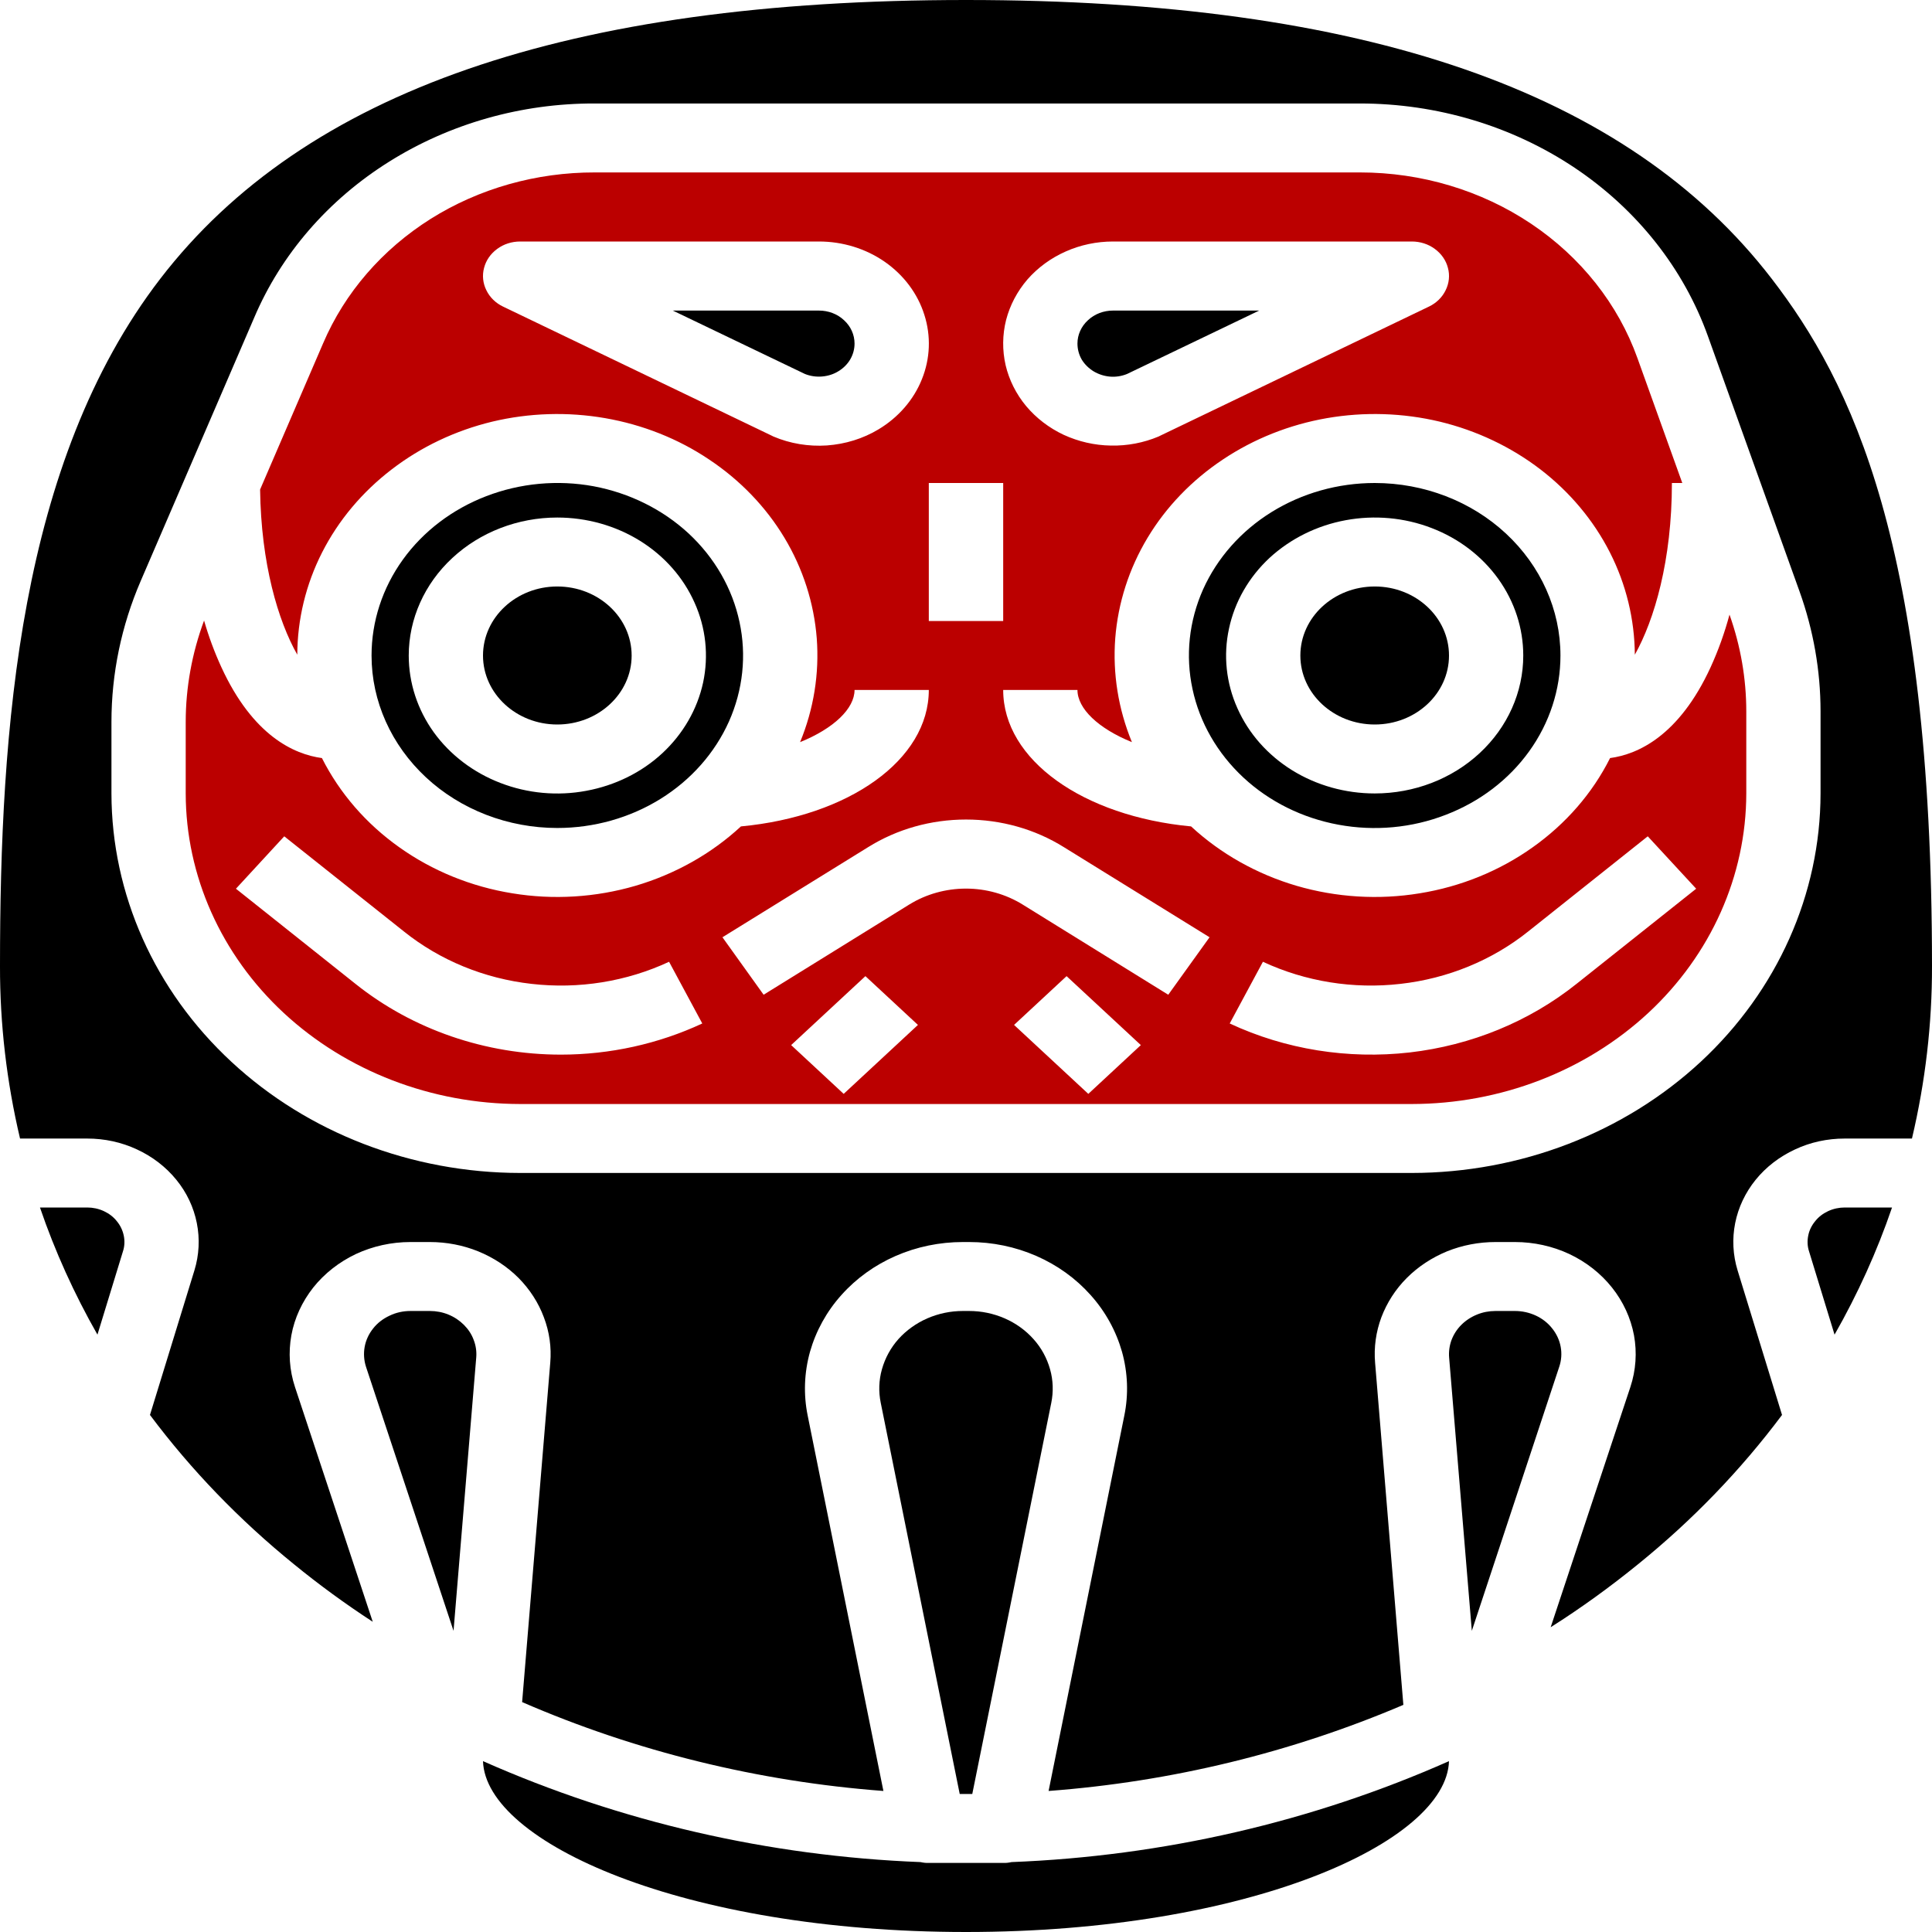
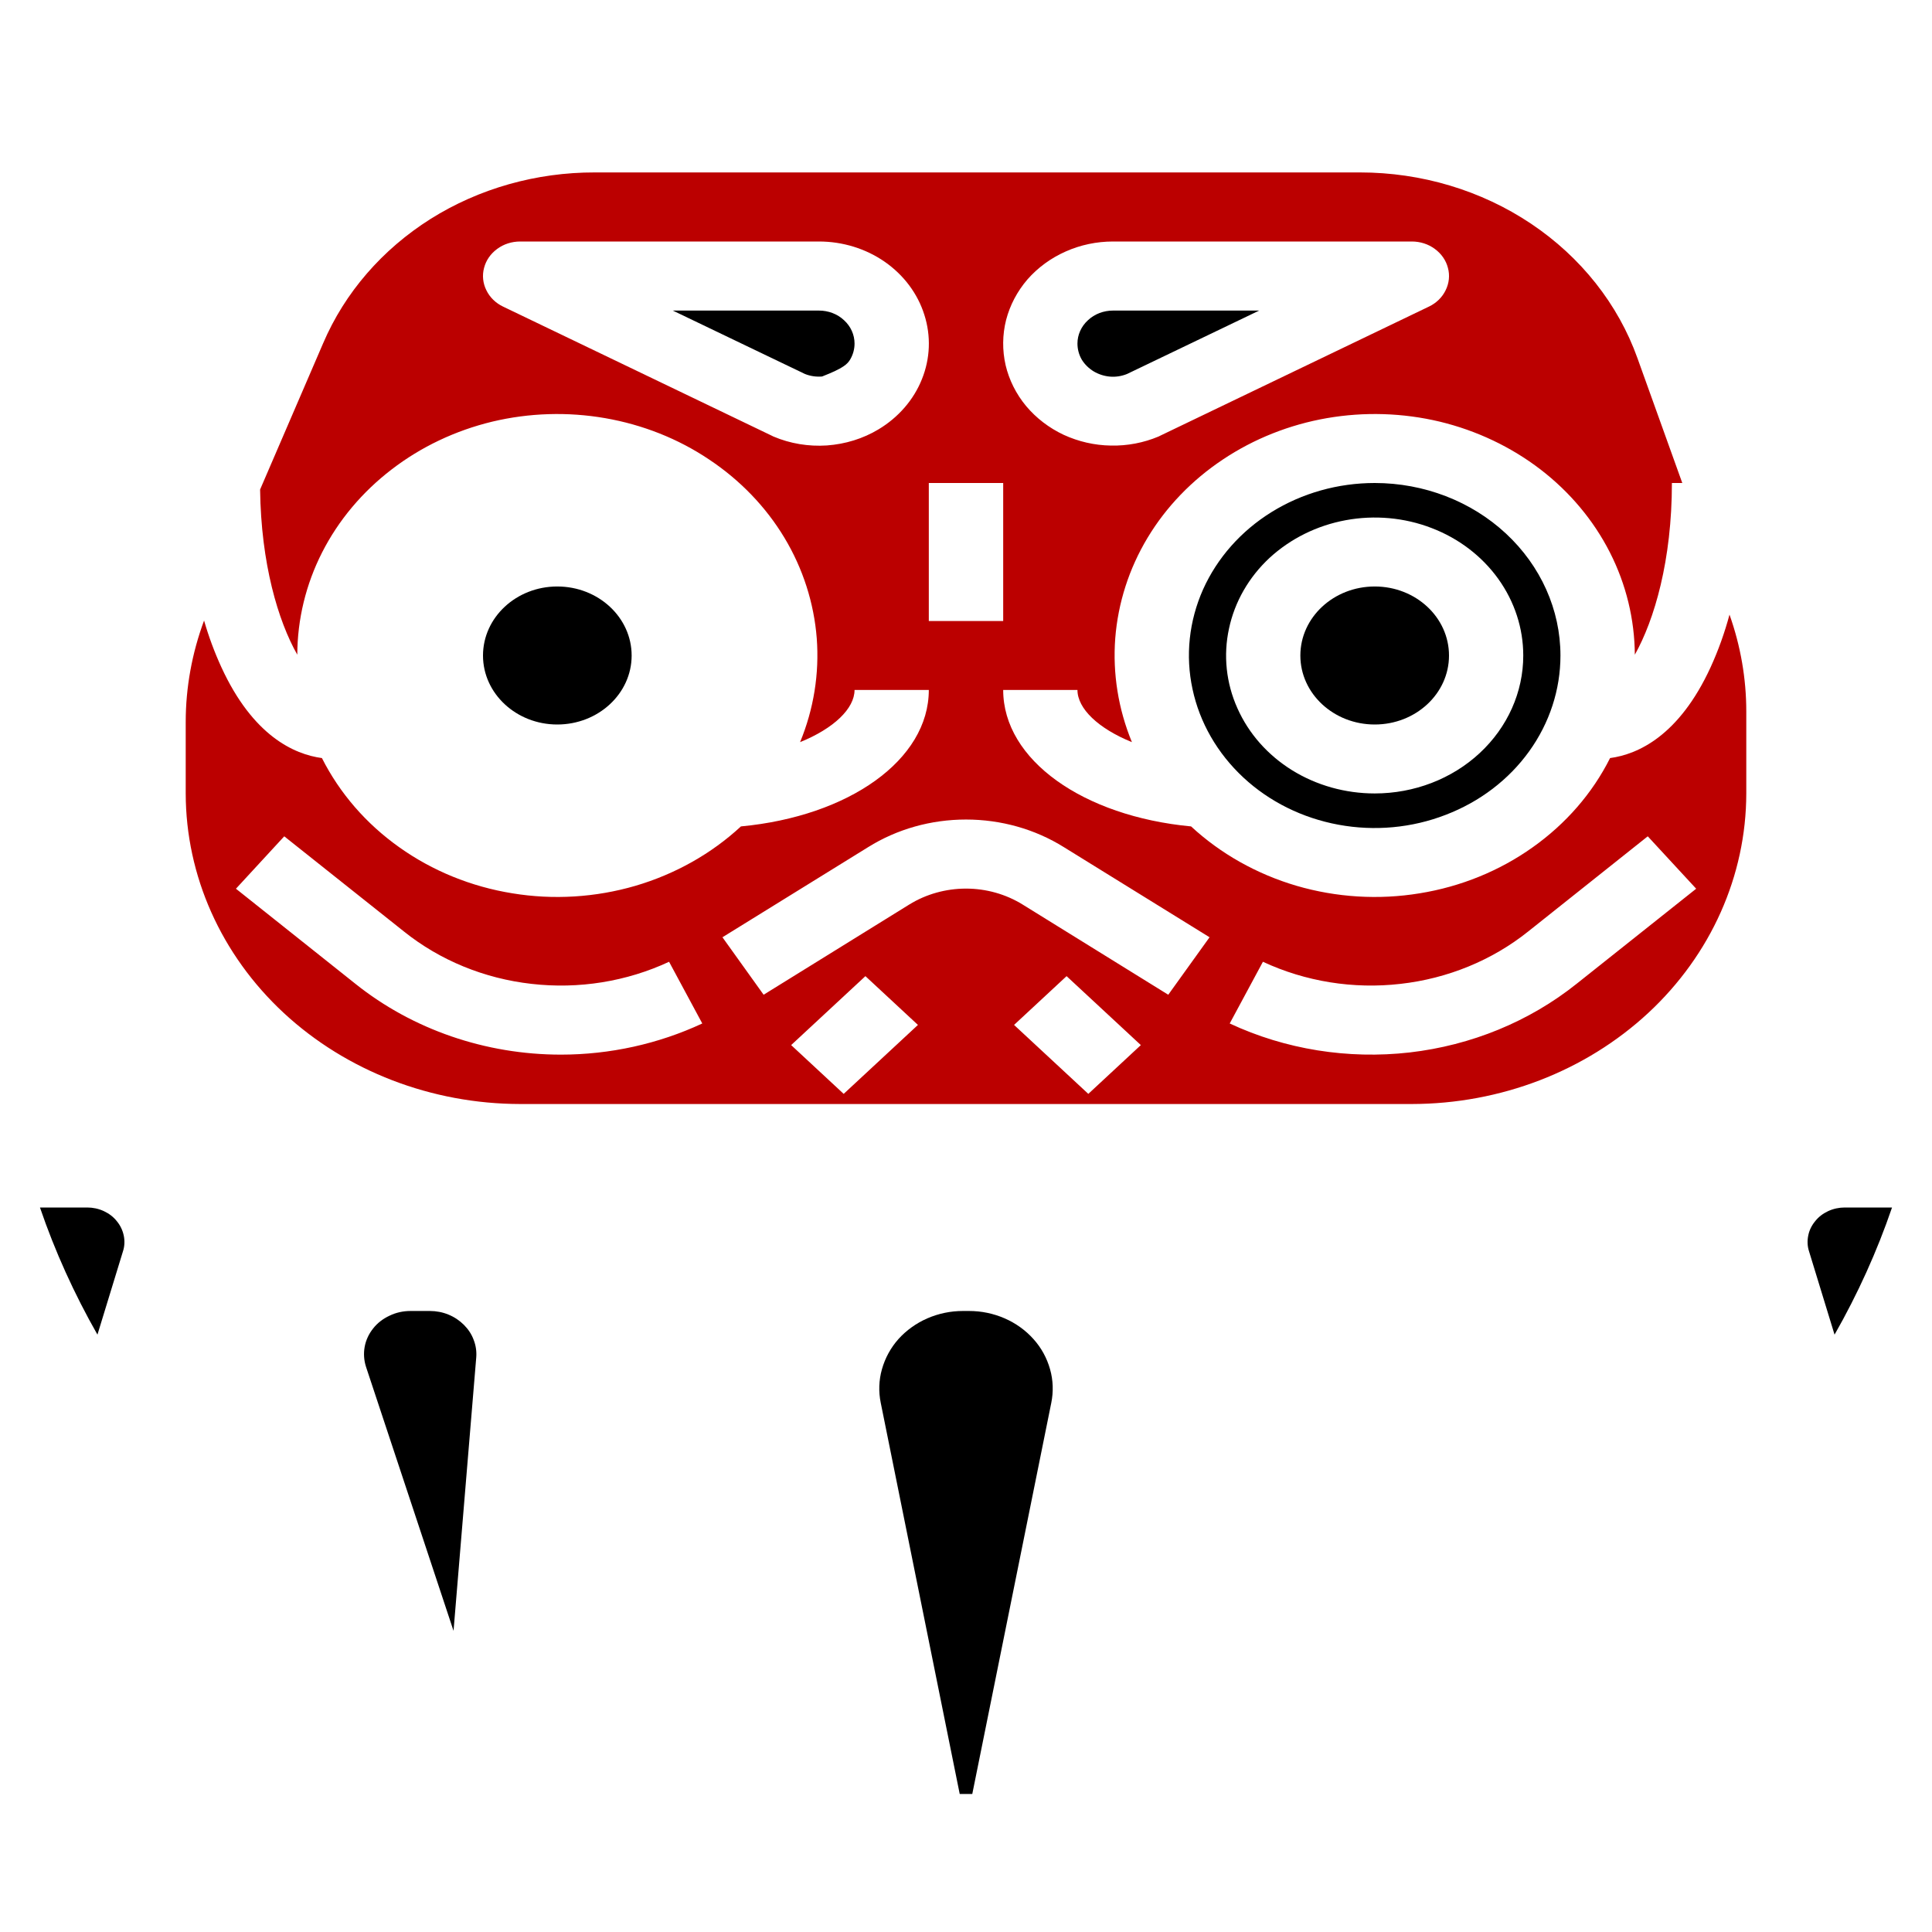
<svg xmlns="http://www.w3.org/2000/svg" width="16" height="16" viewBox="0 0 16 16" fill="none">
  <path d="M8 14.857C8.017 14.857 8.035 14.857 8.052 14.857L8.706 11.619C8.725 11.526 8.722 11.43 8.696 11.339C8.67 11.247 8.624 11.162 8.559 11.09C8.494 11.017 8.412 10.958 8.32 10.918C8.228 10.878 8.128 10.857 8.026 10.857H7.974C7.872 10.857 7.772 10.878 7.68 10.918C7.588 10.958 7.506 11.017 7.441 11.089C7.376 11.162 7.33 11.247 7.304 11.339C7.278 11.43 7.275 11.526 7.294 11.618L7.948 14.857C7.965 14.857 7.983 14.857 8 14.857Z" fill="black" />
  <path d="M15.032 10.114C15.003 10.149 14.983 10.19 14.975 10.233C14.966 10.277 14.968 10.322 14.982 10.364L15.193 11.053C15.385 10.716 15.545 10.363 15.669 10H15.277C15.23 10 15.183 10.01 15.14 10.03C15.097 10.05 15.06 10.078 15.032 10.114Z" fill="black" />
  <path d="M9.058 3.076C9.099 3.1 9.145 3.115 9.193 3.119C9.241 3.123 9.29 3.115 9.334 3.097L10.428 2.572H9.218C9.14 2.572 9.065 2.6 9.01 2.652C8.954 2.703 8.923 2.773 8.923 2.845C8.923 2.891 8.935 2.937 8.958 2.977C8.982 3.017 9.017 3.051 9.058 3.076Z" fill="black" />
-   <path d="M12.855 11.002C12.82 10.957 12.773 10.92 12.719 10.895C12.665 10.87 12.606 10.857 12.546 10.857H12.385C12.332 10.857 12.279 10.867 12.231 10.887C12.182 10.907 12.138 10.936 12.102 10.972C12.066 11.008 12.039 11.05 12.021 11.097C12.004 11.143 11.997 11.193 12.001 11.242L12.189 13.506L12.913 11.319C12.931 11.266 12.935 11.209 12.925 11.154C12.915 11.099 12.891 11.047 12.855 11.002Z" fill="black" />
  <path d="M3.56 10.857H3.399C3.339 10.857 3.279 10.87 3.226 10.896C3.172 10.921 3.125 10.957 3.09 11.002C3.054 11.047 3.03 11.099 3.02 11.154C3.01 11.209 3.014 11.266 3.031 11.319L3.756 13.506L3.944 11.242C3.948 11.193 3.941 11.143 3.923 11.097C3.906 11.05 3.878 11.008 3.842 10.972C3.806 10.936 3.763 10.907 3.714 10.887C3.666 10.867 3.613 10.857 3.56 10.857Z" fill="black" />
-   <path d="M8.308 15.428H7.692C7.669 15.429 7.646 15.426 7.623 15.421C6.367 15.372 5.135 15.088 4 14.585C4.022 15.257 5.659 16 8 16C10.341 16 11.978 15.257 12 14.585C10.865 15.088 9.633 15.372 8.377 15.421C8.354 15.426 8.331 15.429 8.308 15.428Z" fill="black" />
  <path d="M0.723 10H0.331C0.455 10.363 0.615 10.716 0.807 11.053L1.018 10.364C1.032 10.322 1.034 10.277 1.025 10.233C1.016 10.19 0.997 10.149 0.968 10.114C0.94 10.078 0.903 10.05 0.86 10.03C0.817 10.01 0.77 10 0.723 10Z" fill="black" />
-   <path d="M6.782 2.572H5.572L6.666 3.097C6.711 3.115 6.76 3.122 6.808 3.118C6.857 3.114 6.904 3.099 6.944 3.074C6.985 3.049 7.019 3.015 7.042 2.975C7.065 2.935 7.077 2.891 7.077 2.845C7.077 2.773 7.046 2.703 6.99 2.652C6.935 2.6 6.86 2.572 6.782 2.572Z" fill="black" />
+   <path d="M6.782 2.572H5.572L6.666 3.097C6.711 3.115 6.76 3.122 6.808 3.118C6.985 3.049 7.019 3.015 7.042 2.975C7.065 2.935 7.077 2.891 7.077 2.845C7.077 2.773 7.046 2.703 6.99 2.652C6.935 2.6 6.86 2.572 6.782 2.572Z" fill="black" />
  <path d="M11.385 4C11.08 4 10.783 4.084 10.53 4.241C10.277 4.398 10.08 4.621 9.963 4.882C9.847 5.143 9.816 5.43 9.876 5.707C9.935 5.984 10.082 6.239 10.297 6.439C10.512 6.639 10.786 6.775 11.085 6.83C11.383 6.885 11.692 6.857 11.973 6.748C12.255 6.64 12.495 6.457 12.664 6.222C12.833 5.987 12.923 5.711 12.923 5.429C12.923 5.05 12.76 4.687 12.472 4.419C12.184 4.151 11.793 4 11.385 4ZM11.385 6.571C11.141 6.571 10.903 6.504 10.701 6.379C10.498 6.253 10.341 6.075 10.248 5.866C10.154 5.657 10.13 5.427 10.178 5.206C10.225 4.984 10.342 4.78 10.514 4.62C10.687 4.461 10.906 4.352 11.145 4.308C11.383 4.264 11.631 4.286 11.856 4.373C12.081 4.459 12.273 4.606 12.408 4.794C12.543 4.982 12.615 5.203 12.615 5.429C12.615 5.732 12.485 6.022 12.255 6.236C12.024 6.451 11.711 6.571 11.385 6.571Z" fill="black" />
  <path d="M11.385 6C11.725 6 12 5.744 12 5.429C12 5.113 11.725 4.857 11.385 4.857C11.045 4.857 10.769 5.113 10.769 5.429C10.769 5.744 11.045 6 11.385 6Z" fill="black" />
-   <path d="M4.615 6.857C4.92 6.857 5.217 6.773 5.47 6.616C5.723 6.459 5.92 6.236 6.037 5.975C6.153 5.714 6.184 5.427 6.124 5.15C6.065 4.873 5.918 4.618 5.703 4.418C5.488 4.219 5.214 4.083 4.916 4.027C4.617 3.972 4.308 4.001 4.027 4.109C3.746 4.217 3.505 4.4 3.336 4.635C3.167 4.87 3.077 5.146 3.077 5.429C3.077 5.807 3.24 6.17 3.528 6.438C3.816 6.706 4.208 6.857 4.615 6.857ZM4.615 4.286C4.859 4.286 5.097 4.353 5.299 4.478C5.502 4.604 5.659 4.782 5.752 4.991C5.846 5.2 5.87 5.43 5.823 5.652C5.775 5.873 5.658 6.077 5.486 6.237C5.314 6.397 5.094 6.505 4.856 6.549C4.617 6.594 4.369 6.571 4.144 6.484C3.92 6.398 3.727 6.251 3.592 6.064C3.457 5.876 3.385 5.655 3.385 5.429C3.385 5.126 3.515 4.835 3.746 4.621C3.976 4.407 4.289 4.286 4.615 4.286Z" fill="black" />
  <path d="M14.166 5.527C13.905 6.094 13.564 6.247 13.334 6.278C13.188 6.569 12.968 6.822 12.693 7.017C12.419 7.212 12.098 7.343 11.757 7.398C11.417 7.454 11.067 7.432 10.738 7.336C10.408 7.239 10.108 7.07 9.864 6.844C8.971 6.76 8.308 6.294 8.308 5.714H8.923C8.923 5.868 9.095 6.033 9.374 6.146C9.261 5.872 9.214 5.578 9.236 5.286C9.259 4.993 9.35 4.709 9.504 4.453C9.658 4.197 9.871 3.976 10.128 3.805C10.384 3.634 10.678 3.517 10.988 3.463C11.299 3.409 11.618 3.419 11.924 3.492C12.23 3.566 12.514 3.701 12.758 3.888C13.001 4.075 13.197 4.309 13.332 4.574C13.467 4.839 13.537 5.129 13.539 5.422C13.701 5.133 13.846 4.641 13.846 4H13.932L13.561 2.967C13.401 2.519 13.092 2.129 12.68 1.853C12.267 1.576 11.771 1.428 11.263 1.428H4.926C4.441 1.427 3.967 1.561 3.566 1.813C3.165 2.066 2.855 2.424 2.676 2.843L2.154 4.054C2.162 4.669 2.303 5.141 2.462 5.422C2.463 5.129 2.533 4.839 2.668 4.574C2.803 4.309 2.999 4.075 3.243 3.888C3.486 3.701 3.77 3.566 4.076 3.492C4.382 3.419 4.701 3.409 5.012 3.463C5.322 3.517 5.616 3.633 5.872 3.805C6.129 3.976 6.342 4.197 6.496 4.453C6.65 4.709 6.741 4.994 6.764 5.286C6.786 5.579 6.739 5.872 6.626 6.146C6.905 6.033 7.077 5.868 7.077 5.714H7.692C7.692 6.294 7.029 6.76 6.136 6.844C5.892 7.07 5.592 7.239 5.262 7.336C4.933 7.432 4.583 7.454 4.243 7.398C3.902 7.343 3.581 7.212 3.307 7.017C3.032 6.822 2.813 6.569 2.666 6.278C2.436 6.247 2.095 6.094 1.834 5.527C1.776 5.401 1.728 5.271 1.69 5.139C1.59 5.409 1.538 5.693 1.538 5.979V6.571C1.539 7.253 1.831 7.907 2.35 8.389C2.87 8.871 3.574 9.142 4.308 9.143H11.692C12.427 9.142 13.13 8.871 13.65 8.389C14.169 7.907 14.461 7.253 14.462 6.571V5.892C14.462 5.62 14.415 5.349 14.323 5.09C14.283 5.239 14.231 5.385 14.166 5.527ZM9.218 2H11.692C11.761 2 11.828 2.021 11.882 2.061C11.937 2.101 11.975 2.156 11.991 2.218C12.008 2.28 12.001 2.346 11.972 2.404C11.944 2.462 11.895 2.51 11.834 2.539L9.609 3.608C9.604 3.611 9.599 3.613 9.595 3.615C9.471 3.667 9.336 3.693 9.2 3.69C9.064 3.688 8.931 3.657 8.809 3.601C8.688 3.544 8.582 3.463 8.498 3.363C8.415 3.263 8.357 3.147 8.328 3.024C8.3 2.901 8.301 2.773 8.332 2.65C8.364 2.527 8.424 2.413 8.509 2.314C8.595 2.216 8.703 2.137 8.825 2.083C8.948 2.028 9.082 2 9.218 2ZM8.308 5.143H7.692V4H8.308V5.143ZM7.275 3.556C7.147 3.633 7 3.678 6.848 3.689C6.696 3.699 6.544 3.674 6.405 3.615C6.401 3.613 6.396 3.611 6.391 3.608L4.166 2.539C4.105 2.51 4.056 2.462 4.028 2.404C3.999 2.346 3.992 2.28 4.009 2.218C4.025 2.156 4.063 2.101 4.118 2.061C4.172 2.021 4.239 2 4.308 2H6.782C6.979 2 7.17 2.059 7.327 2.168C7.485 2.278 7.6 2.432 7.655 2.607C7.711 2.782 7.704 2.969 7.635 3.14C7.567 3.311 7.44 3.457 7.275 3.556ZM4.645 8.734C4.021 8.734 3.417 8.526 2.944 8.148L1.954 7.36L2.354 6.926L3.345 7.714C3.643 7.953 4.011 8.104 4.402 8.148C4.793 8.193 5.189 8.129 5.541 7.965L5.816 8.476C5.453 8.645 5.052 8.734 4.645 8.734ZM6.987 9.059L6.552 8.655L7.167 8.084L7.602 8.488L6.987 9.059ZM9.013 9.059L8.398 8.488L8.833 8.084L9.448 8.655L9.013 9.059ZM9.675 8.238L8.469 7.491C8.33 7.405 8.167 7.359 8 7.359C7.833 7.359 7.669 7.405 7.53 7.491L6.324 8.238L5.983 7.762L7.189 7.016C7.429 6.866 7.711 6.787 8 6.787C8.289 6.787 8.571 6.866 8.811 7.016L10.017 7.762L9.675 8.238ZM13.056 8.148C12.665 8.46 12.185 8.657 11.674 8.716C11.163 8.774 10.644 8.691 10.184 8.476L10.459 7.965C10.811 8.129 11.208 8.193 11.598 8.148C11.989 8.104 12.357 7.953 12.656 7.714L13.646 6.926L14.047 7.36L13.056 8.148Z" fill="#BB0000" />
-   <path d="M14.673 2.309C13.478 0.755 11.295 0 8 0C4.705 0 2.522 0.755 1.327 2.309C0.158 3.829 4.17199e-06 6.039 4.17199e-06 8C-0.001 8.48 0.055 8.959 0.166 9.429H0.723C0.865 9.429 1.006 9.459 1.134 9.519C1.262 9.578 1.374 9.664 1.46 9.77C1.546 9.875 1.604 9.998 1.63 10.129C1.656 10.259 1.649 10.394 1.61 10.521L1.242 11.718C1.583 12.174 1.984 12.589 2.434 12.954C2.642 13.124 2.86 13.283 3.087 13.431L2.443 11.487C2.397 11.348 2.387 11.201 2.413 11.058C2.439 10.915 2.502 10.78 2.594 10.663C2.687 10.546 2.809 10.451 2.948 10.385C3.088 10.32 3.242 10.286 3.399 10.286H3.56C3.698 10.286 3.834 10.312 3.96 10.363C4.087 10.415 4.2 10.489 4.294 10.583C4.387 10.677 4.459 10.788 4.504 10.909C4.55 11.03 4.568 11.158 4.557 11.286L4.324 14.096C5.266 14.505 6.28 14.754 7.316 14.832L6.689 11.724C6.653 11.548 6.66 11.368 6.708 11.195C6.757 11.023 6.845 10.862 6.968 10.725C7.091 10.587 7.244 10.477 7.418 10.401C7.592 10.325 7.782 10.286 7.974 10.286H8.026C8.218 10.286 8.408 10.325 8.582 10.401C8.756 10.477 8.909 10.587 9.032 10.725C9.155 10.862 9.243 11.023 9.292 11.195C9.34 11.368 9.347 11.548 9.311 11.724L8.684 14.832C9.701 14.756 10.695 14.514 11.622 14.119L11.388 11.286C11.377 11.158 11.395 11.03 11.44 10.909C11.486 10.788 11.557 10.677 11.651 10.583C11.745 10.489 11.858 10.415 11.984 10.363C12.111 10.312 12.247 10.286 12.385 10.286H12.546C12.702 10.286 12.857 10.32 12.996 10.385C13.136 10.451 13.257 10.546 13.35 10.663C13.443 10.78 13.505 10.915 13.532 11.058C13.558 11.201 13.548 11.348 13.502 11.487L12.842 13.476C13.095 13.316 13.336 13.141 13.566 12.954C14.017 12.589 14.417 12.174 14.758 11.718L14.39 10.521C14.351 10.394 14.344 10.259 14.37 10.129C14.396 9.999 14.454 9.876 14.54 9.77C14.626 9.664 14.738 9.578 14.866 9.519C14.993 9.459 15.134 9.429 15.277 9.429H15.834C15.945 8.959 16.001 8.48 16 8C16 4.506 15.329 3.162 14.673 2.309ZM15.077 6.571C15.076 7.405 14.719 8.204 14.085 8.793C13.45 9.382 12.59 9.713 11.692 9.714H4.308C3.41 9.713 2.55 9.382 1.916 8.793C1.281 8.204 0.924 7.405 0.923 6.571V5.979C0.923 5.579 1.005 5.183 1.165 4.812L2.105 2.631C2.328 2.106 2.717 1.656 3.221 1.34C3.724 1.024 4.318 0.855 4.926 0.857H11.262C11.9 0.857 12.522 1.043 13.04 1.389C13.557 1.735 13.944 2.224 14.145 2.786L14.903 4.898C15.018 5.219 15.077 5.554 15.077 5.892V6.571Z" fill="black" />
  <path d="M4.615 6C4.955 6 5.231 5.744 5.231 5.429C5.231 5.113 4.955 4.857 4.615 4.857C4.276 4.857 4 5.113 4 5.429C4 5.744 4.276 6 4.615 6Z" fill="black" />
</svg>